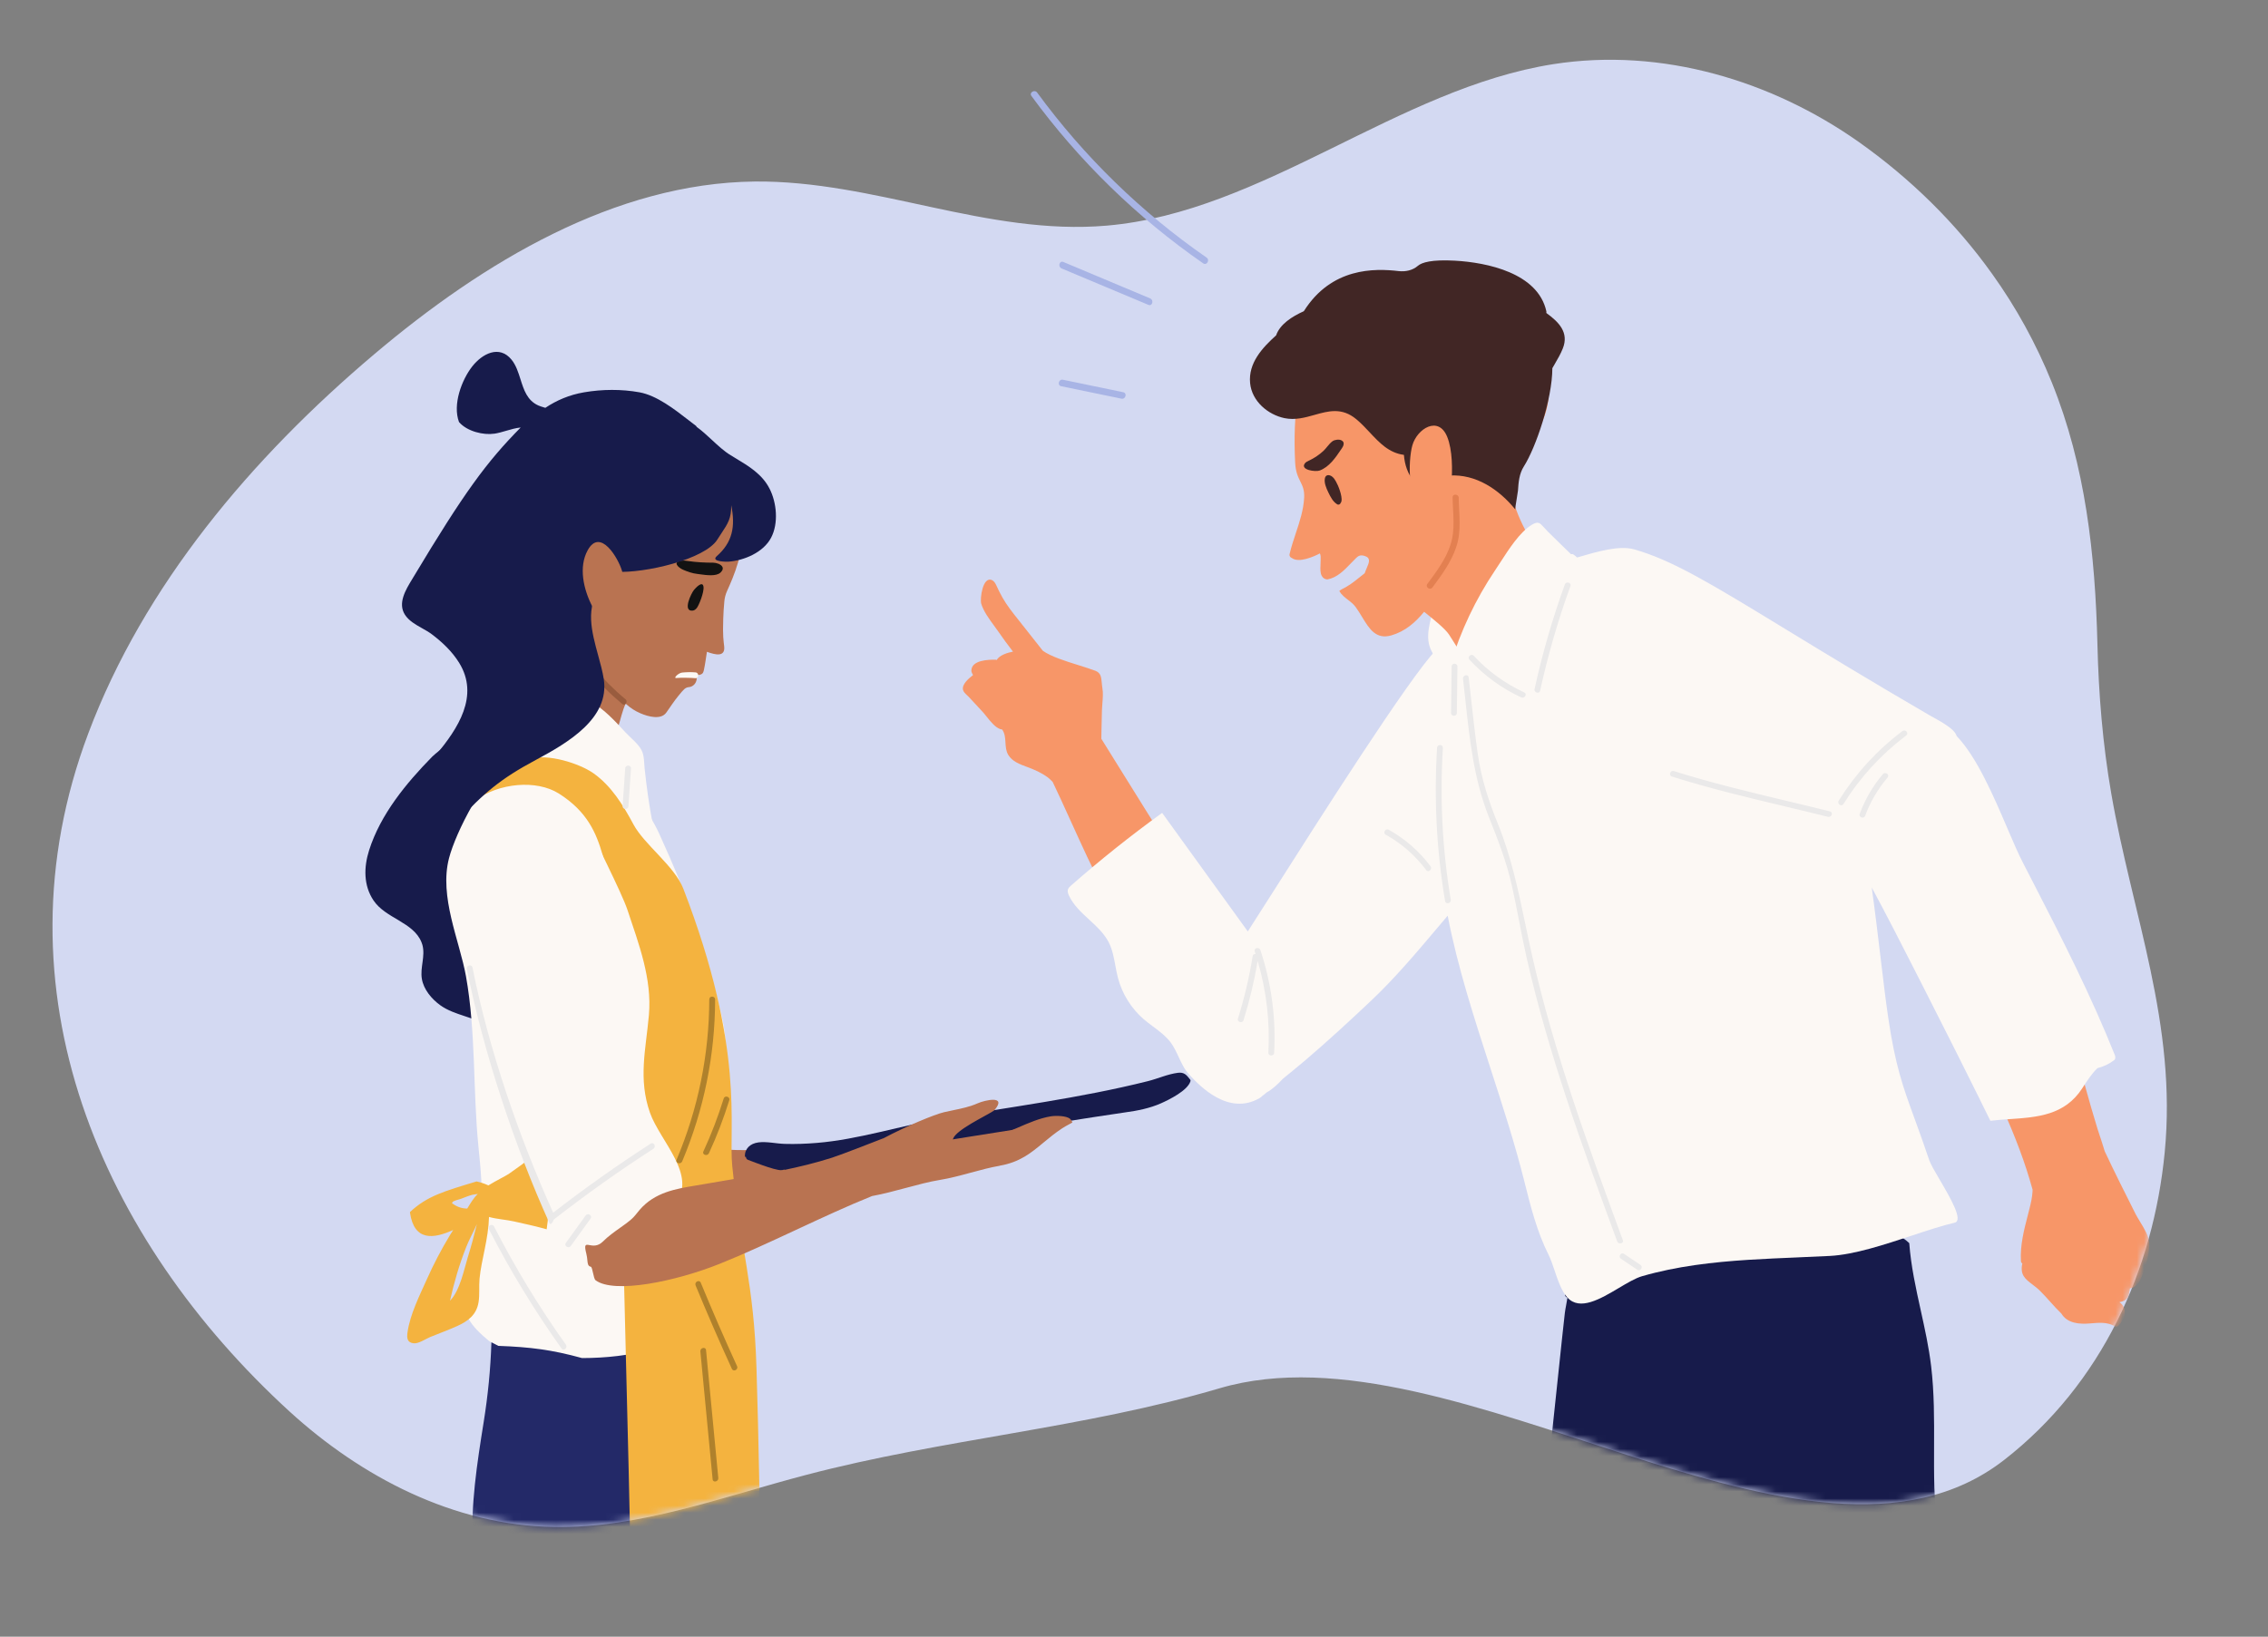
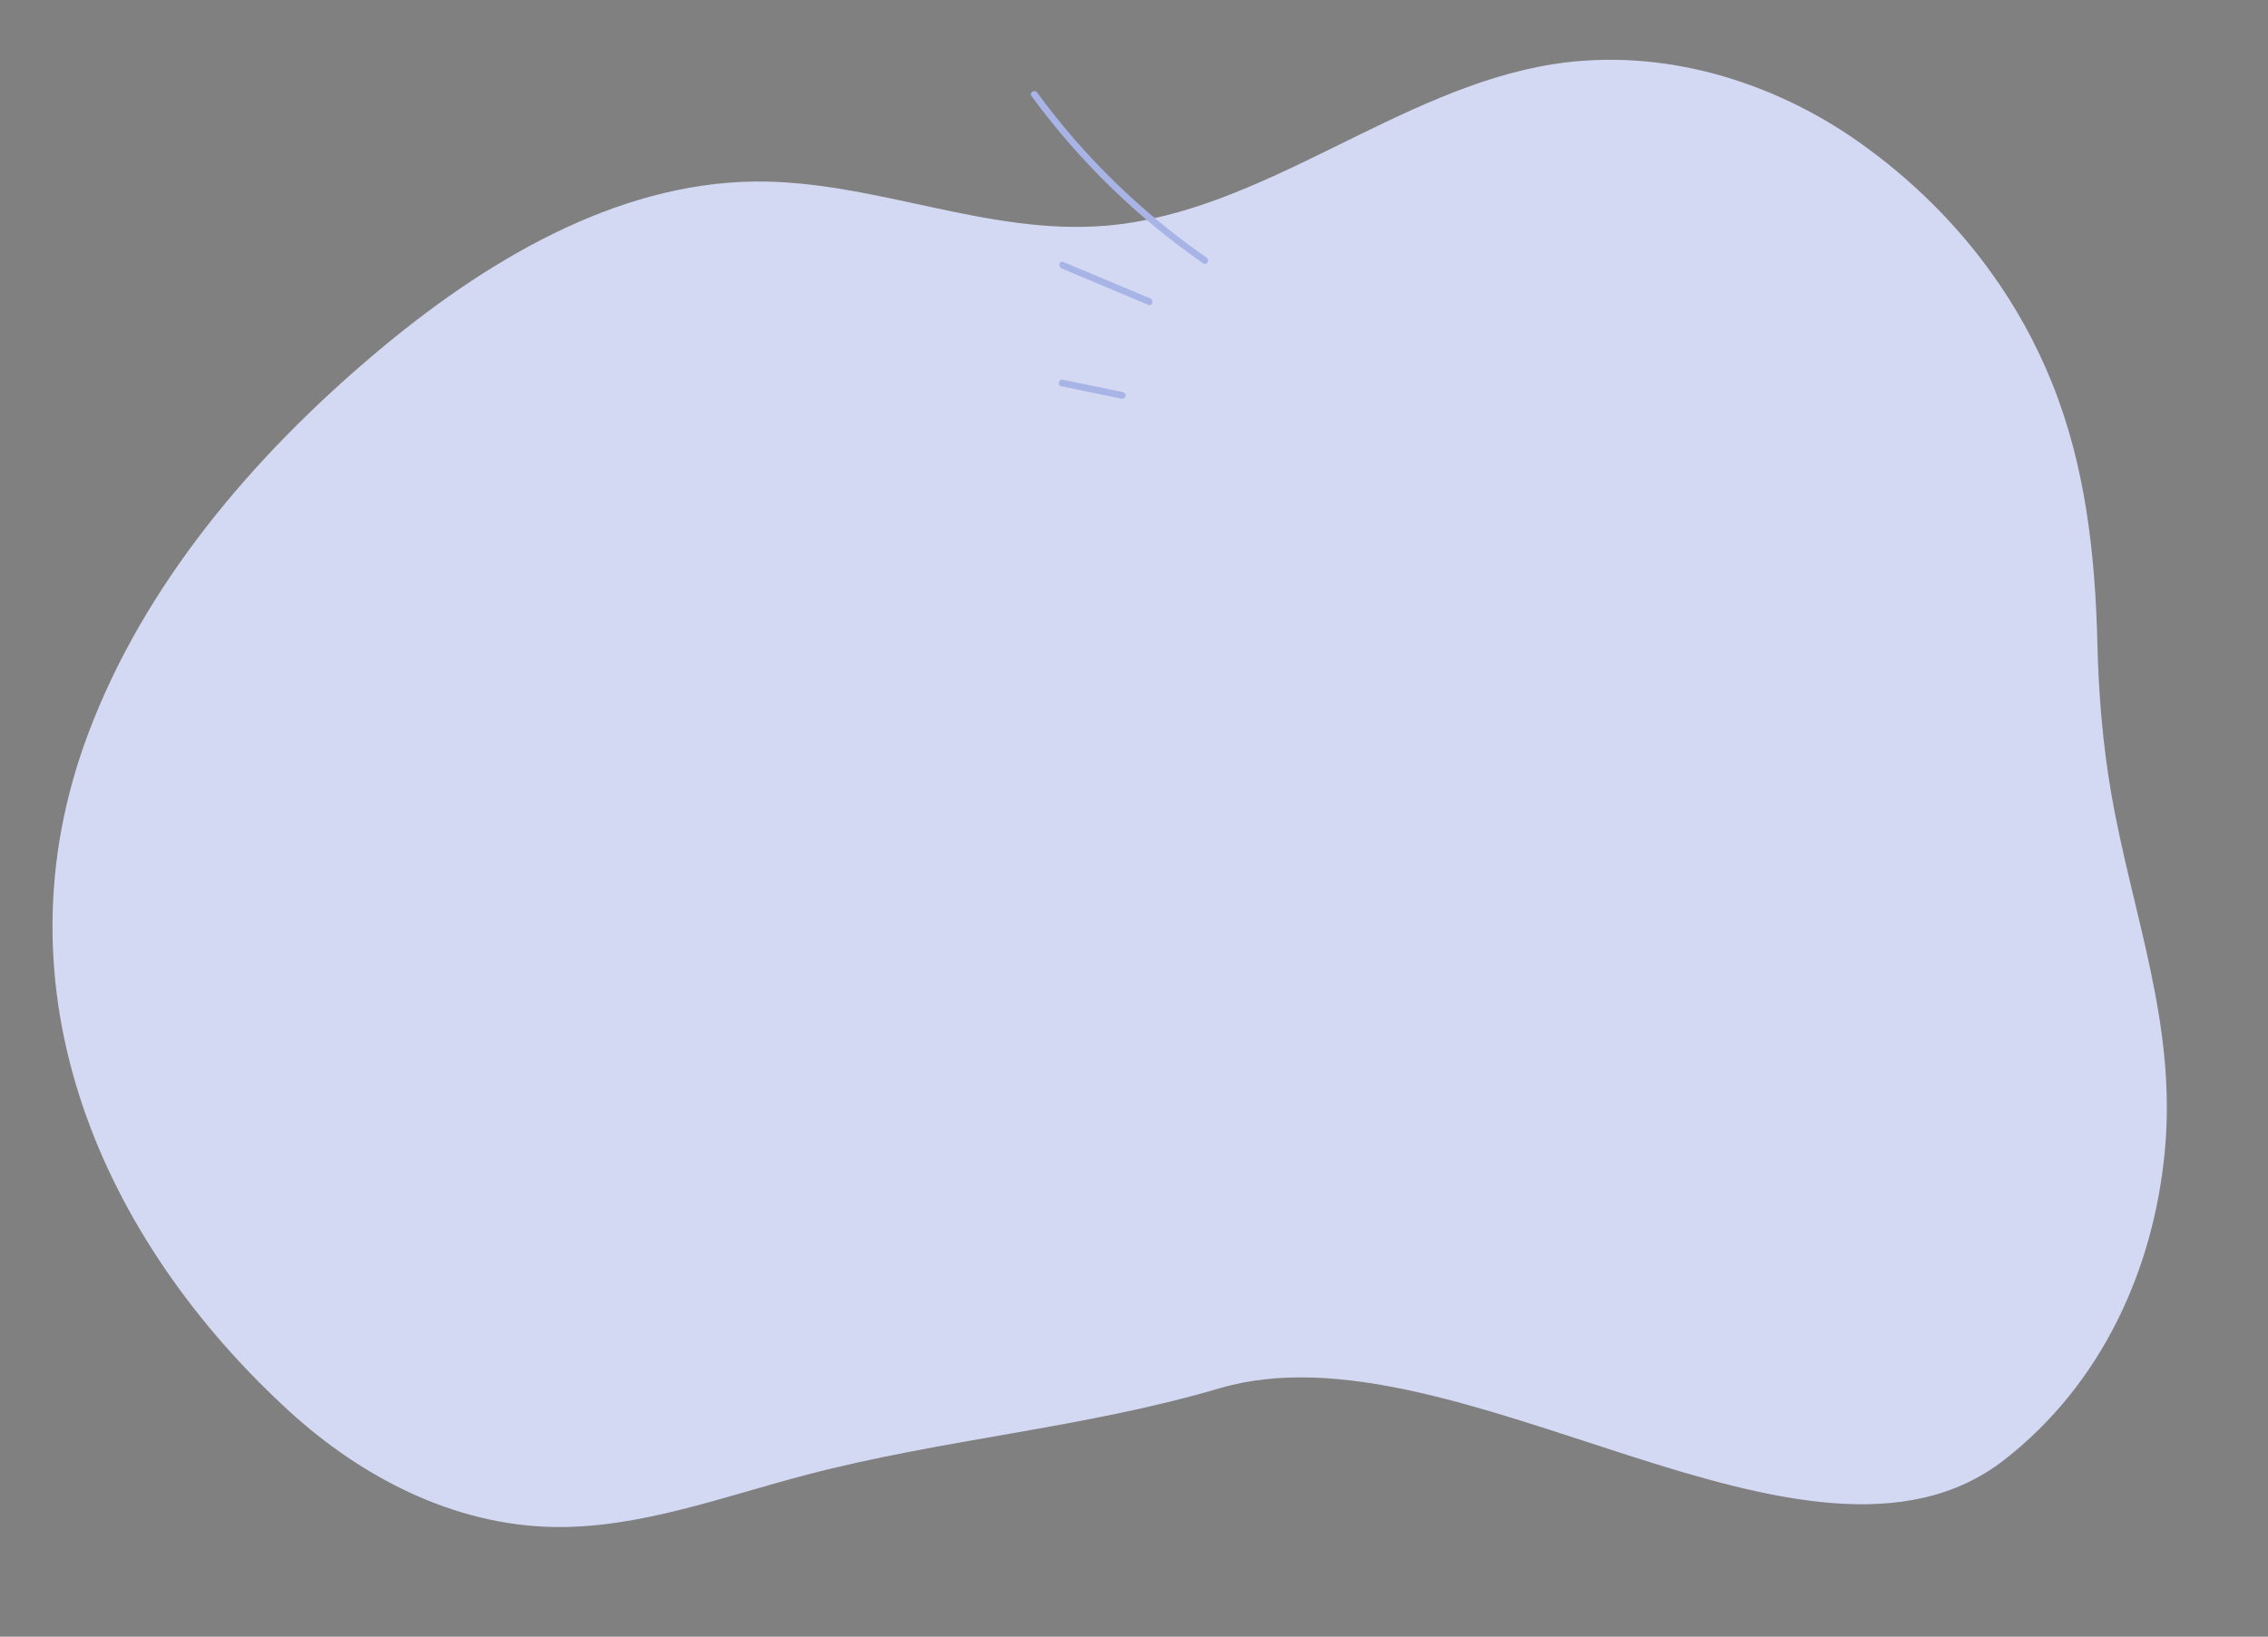
<svg xmlns="http://www.w3.org/2000/svg" width="320" height="231" viewBox="0 0 320 231" fill="none">
  <rect x="0" y="0" width="320" height="231" fill="#808080" stroke="none" />
  <path d="M281.085 38.666C275.954 31.47 269.565 25.205 262.234 20.017C250.048 11.432 234.519 6.658 219.176 9.052C197.165 12.511 178.307 29.915 156.181 31.843C139.288 33.307 123.371 25.447 106.48 25.619C86.74 25.842 68.18 36.992 52.824 49.976C35.46 64.655 20.305 82.622 12.459 103.503C-1.2 139.792 14.363 174.971 40.836 199.196C50.947 208.435 63.982 215.282 78.172 215.514C90.2 215.712 101.959 211.245 113.752 208.16C133.025 203.091 152.961 201.578 172.081 195.935C205.387 186.108 255.191 227.493 282.766 206.057C296.581 195.309 303.833 179.163 305.428 162.616C307.174 144.539 300.873 129.195 297.884 111.989C296.686 105.062 296.1 98.01 295.934 90.942C295.621 78.197 294.247 65.726 289.493 53.967C287.283 48.505 284.47 43.389 281.085 38.666Z" fill="#D3D9F2" />
  <mask id="mask0_2_25545" style="mask-type:alpha" maskUnits="userSpaceOnUse" x="7" y="8" width="299" height="208">
    <path d="M281.089 38.667C275.958 31.471 269.569 25.206 262.237 20.019C250.052 11.433 234.523 6.66 219.18 9.054C197.169 12.513 178.311 29.916 156.186 31.844C139.292 33.309 123.375 25.448 106.484 25.62C86.744 25.843 68.184 36.993 52.828 49.977C35.464 64.656 20.309 82.624 12.462 103.505C-1.196 139.794 14.366 174.972 40.84 199.198C50.951 208.436 63.986 215.283 78.176 215.516C90.204 215.713 101.963 211.247 113.756 208.161C133.029 203.093 152.965 201.579 172.085 195.937C205.391 186.11 255.196 227.495 282.77 206.058C296.584 195.31 303.836 179.164 305.432 162.618C307.178 144.54 300.878 129.197 297.887 111.99C296.69 105.063 296.103 98.012 295.938 90.943C295.625 78.198 294.251 65.728 289.497 53.968C287.287 48.506 284.474 43.391 281.089 38.667Z" fill="#D3D9F2" />
  </mask>
  <g mask="url(#mask0_2_25545)">
    <mask id="mask1_2_25545" style="mask-type:luminance" maskUnits="userSpaceOnUse" x="22" y="17" width="288" height="355">
-       <path d="M309.092 17.163H22.371V371.52H309.092V17.163Z" fill="white" />
-     </mask>
+       </mask>
    <g mask="url(#mask1_2_25545)">
      <path d="M91.434 96.33C90.57 94.751 88.574 94.641 87.231 93.619C86.265 92.889 85.754 91.781 84.89 90.957C84.262 90.352 83.507 89.975 82.745 89.613C80.656 88.631 78.252 87.398 75.997 86.935C75.157 86.762 74.513 86.864 74.026 87.358C73.766 87.257 73.405 87.437 73.452 87.814C74.332 94.005 73.366 100.155 70.703 105.709C70.546 105.741 70.404 105.85 70.389 106.07C70.349 106.731 70.389 107.241 70.585 107.893C70.648 108.105 70.836 108.294 71.064 108.239C74.246 107.406 77.749 106.785 81.049 107.241C81.968 107.367 82.73 107.618 83.555 108.019C83.759 108.121 84.607 108.663 84.796 108.655C85.291 108.631 86.194 116.094 86.453 115.67C86.595 115.442 85.746 107.697 85.581 107.571C86.131 105.89 86.689 104.209 87.239 102.52C87.852 100.666 88.252 97.414 90.734 97.579C91.096 97.602 91.23 97.217 91.112 96.958C91.151 96.934 91.182 96.919 91.237 96.887C91.418 96.778 91.552 96.541 91.434 96.322V96.33Z" fill="#B97351" />
      <path d="M111.966 162.954C112.06 162.71 111.95 162.388 111.62 162.388C109.067 162.365 106.514 162.333 103.961 162.31C102.154 162.294 99.593 161.768 97.912 162.624C96.875 163.15 96.506 164.171 96.734 165.287C97.087 166.976 98.973 169.372 100.175 170.527C101.329 171.634 102.688 171.14 104.071 170.692C106.129 170.032 108.282 169.458 110.269 168.618C112.728 167.573 113.945 164.926 111.973 162.962L111.966 162.954Z" fill="#B97351" />
      <path d="M145.165 158.241C144.647 157.989 143.79 158.194 143.272 158.248C141.976 158.39 140.679 158.547 139.383 158.712C137.302 158.979 135.236 159.293 133.162 159.631C133.225 159.356 133.036 159.042 132.706 159.144C130.137 159.977 129.839 162.184 132.415 163.426C135.62 164.965 139.784 163.37 142.84 162.2C143.916 161.791 145.495 161.383 145.904 160.134C146.139 159.403 145.872 158.57 145.165 158.241Z" fill="#B97351" />
      <path d="M91.62 120.705L90.944 112.37C90.772 110.25 90.575 109.464 89.13 107.909C87.197 105.827 85.241 103.761 83.34 101.656C81.29 99.385 80.512 97.94 78.359 97.484C78.053 97.421 77.786 97.641 77.841 97.963L77.912 98.395C77.849 98.333 77.77 98.285 77.661 98.278C75.398 98.042 74.864 101.475 74.801 103.133C74.699 105.819 75.712 108.364 77.542 110.312C77.904 110.698 78.509 110.147 78.148 109.763C77.676 109.268 77.268 108.733 76.922 108.168C78.077 109.197 80.355 109.377 81.753 109.644C82.806 109.841 83.953 109.967 84.856 110.595C85.807 111.263 86.435 112.386 87.001 113.368C88.101 115.269 88.981 117.273 89.703 119.339C89.475 119.488 89.381 119.841 89.687 120.014C90.01 120.195 90.245 120.454 90.379 120.776C90.379 120.791 90.386 120.808 90.394 120.823C90.418 120.894 90.449 120.964 90.473 121.043C90.559 121.412 91.188 121.499 91.266 121.075C91.447 121.043 91.612 120.925 91.589 120.69L91.62 120.705Z" fill="#FCF8F4" />
      <path d="M92.815 119.855C92.266 117.349 91.794 114.827 91.425 112.29C91.244 111.018 91.087 109.745 90.954 108.472C90.867 107.639 90.915 106.673 90.53 105.904C90.082 104.992 88.951 104.12 88.267 103.382C87.505 102.557 86.751 101.732 85.926 100.962C84.504 99.635 82.957 98.59 81.087 98.032C80.694 97.914 80.466 98.362 80.624 98.637C79.61 98.818 78.4 99.43 78.102 100.35C77.654 101.724 79.712 103.61 80.412 104.513C82.053 106.642 83.813 108.669 85.651 110.632C87.741 112.871 90.836 114.875 90.71 118.174C90.686 118.7 91.512 118.731 91.527 118.205C91.527 118.041 91.543 117.891 91.551 117.734C91.7 118.496 91.849 119.266 92.022 120.028C92.132 120.547 92.933 120.366 92.823 119.847L92.815 119.855Z" fill="#FCF8F4" />
      <path d="M102.194 84.938C102.233 84.404 102.374 83.87 102.595 83.383C103.435 81.545 105.163 77.578 104.66 74.325C104.339 72.236 103.003 68.968 101.675 67.397C99.719 65.095 96.868 63.642 94.071 62.558C91.589 61.592 89.24 60.955 86.663 61.969C84.251 62.919 82.17 64.671 80.512 66.588C77.684 69.863 73.757 76.124 76.608 80.359C78.195 82.715 80.701 83.611 80.819 86.784C80.874 88.332 80.968 89.888 81.141 91.427C81.219 92.103 81.722 92.59 81.793 93.265C83.144 95.088 84.998 96.58 86.765 97.987C88.14 99.079 88.698 99.958 90.363 100.673C91.455 101.144 93.262 101.639 94.016 100.563C94.48 99.911 95.124 98.921 95.737 98.183C96.451 97.319 96.663 97.02 97.229 96.973C97.787 96.918 98.219 96.447 98.29 95.897C98.313 95.685 98.329 95.465 98.352 95.261C98.533 95.261 98.706 95.261 98.855 95.198C99.216 95.064 99.255 94.829 99.334 94.475C99.507 93.658 99.609 92.817 99.743 91.993C101.023 92.464 102.343 92.723 102.178 91.223C102.092 90.445 101.958 89.801 102.044 87.342C102.1 85.866 102.092 86.321 102.194 84.954V84.938Z" fill="#B97351" />
      <path fill-rule="evenodd" clip-rule="evenodd" d="M100.623 79.415C100.843 79.415 101.11 79.47 101.354 79.564H101.362C101.896 79.784 102.289 80.224 101.653 80.813C101.058 81.368 99.677 81.177 98.778 81.054C98.633 81.033 98.5 81.015 98.385 81.002C97.717 80.931 96.994 80.68 96.382 80.413C95.698 80.115 94.802 79.289 96.193 79.124C96.499 79.093 96.813 79.14 97.12 79.187C98.282 79.353 99.445 79.415 100.623 79.415ZM97.913 83.264C98.125 83.005 99.115 81.913 99.256 82.785V82.777C99.382 83.594 98.573 85.503 98.314 85.81C98.172 85.975 97.992 86.155 97.74 86.179C96.256 86.344 97.52 83.744 97.913 83.264Z" fill="#121212" />
-       <path d="M74.928 105.276C71.362 104.31 69.131 101.309 65.713 99.942C64.817 104.373 61.998 105.763 61 106.776C57.323 110.524 53.687 114.923 52.076 120.013C51.329 122.378 51.267 124.954 52.705 127.091C54.409 129.629 58.329 130.139 59.468 132.983C59.515 133.101 59.555 133.219 59.594 133.344C60.042 134.947 59.248 136.565 59.523 138.159C59.775 139.66 60.906 140.995 62.108 141.868C64.173 143.352 66.86 143.446 68.973 144.939C69.484 145.301 69.806 144.939 69.893 144.405C70.042 143.493 69.178 143.517 68.847 142.951C68.557 142.457 68.683 141.514 68.738 140.972C69.028 138.364 70.835 136.015 70.45 133.321C70.042 130.414 68.094 127.987 67.693 125.065C67.292 122.173 68.046 119.173 69.492 116.659C71.291 113.525 74.071 111.089 77.049 109.062C78.227 108.261 79.405 107.499 80.498 106.659C78.636 106.234 76.782 105.779 74.936 105.284L74.928 105.276Z" fill="#171B4B" />
+       <path d="M74.928 105.276C71.362 104.31 69.131 101.309 65.713 99.942C64.817 104.373 61.998 105.763 61 106.776C57.323 110.524 53.687 114.923 52.076 120.013C51.329 122.378 51.267 124.954 52.705 127.091C54.409 129.629 58.329 130.139 59.468 132.983C59.515 133.101 59.555 133.219 59.594 133.344C60.042 134.947 59.248 136.565 59.523 138.159C59.775 139.66 60.906 140.995 62.108 141.868C64.173 143.352 66.86 143.446 68.973 144.939C69.484 145.301 69.806 144.939 69.893 144.405C70.042 143.493 69.178 143.517 68.847 142.951C68.557 142.457 68.683 141.514 68.738 140.972C69.028 138.364 70.835 136.015 70.45 133.321C70.042 130.414 68.094 127.987 67.693 125.065C67.292 122.173 68.046 119.173 69.492 116.659C71.291 113.525 74.071 111.089 77.049 109.062C78.227 108.261 79.405 107.499 80.498 106.659L74.928 105.276Z" fill="#171B4B" />
      <path d="M88.242 98.678C86.592 97.311 85.084 95.787 83.717 94.129C83.379 93.721 82.774 94.271 83.112 94.679C84.526 96.392 86.097 97.947 87.809 99.369C88.218 99.707 88.65 99.007 88.249 98.678H88.242Z" fill="#995C3E" />
      <path d="M71.157 235.396C74.747 251.17 71.526 293.503 71.613 298.601C71.707 303.676 70.403 308.617 69.546 313.567C68.353 320.479 68.25 327.376 67.819 334.376C67.465 340.055 65.784 339.49 71.157 340.213C80.93 340.047 92.572 339.827 102.312 338.877C102.43 334.776 101.88 330.417 102.006 327.062C102.194 322.113 102.375 317.164 102.548 312.215C102.878 302.569 103.184 292.914 103.443 283.26C103.978 263.959 104.37 244.649 104.614 225.34C104.708 218.058 104.85 210.752 104.551 203.478C103.797 199.708 103.043 195.937 102.501 192.135C102.281 191.781 102.124 191.349 102.092 190.823C102.092 190.736 102.092 190.627 102.092 190.516C102.092 189.558 102.045 188.616 101.982 187.665C101.927 187.084 101.904 186.494 101.864 185.913C99.303 184.201 96.004 184.853 93.035 185.457C91.33 185.803 74.606 188.757 69.335 189.464C69.217 193.242 68.84 196.974 68.25 200.666C67.316 206.519 66.373 212.481 66.711 218.443C67.064 224.696 69.822 229.48 71.165 235.396H71.157Z" fill="#232968" />
      <path d="M102.611 170.847C102.918 168.765 101.574 164.687 101.692 162.582C102.014 156.541 103.24 149.393 101.849 143.525C99.547 133.776 97.214 126.863 93.019 117.68C90.097 111.285 80.246 99.659 72.186 106.462C68.227 109.801 64.323 117.405 63.357 121.105C61.927 126.565 64.841 132.747 65.745 137.782C67.159 145.654 66.711 153.879 67.505 161.828C67.811 164.931 68.156 168.05 67.811 171.161C67.481 174.138 66.593 177.021 66.083 179.967C65.768 181.789 65.155 184.342 66.083 186.071C66.695 187.233 67.827 188.294 69.013 189.276C69.013 189.276 70.309 189.951 70.317 189.951C74.818 190.116 77.835 190.493 82.124 191.672C85.486 191.664 88.793 191.326 92.328 190.36C94.944 189.645 97.662 188.592 99.665 186.636C100.977 185.356 103.609 181.727 103.891 179.975C103.499 176.927 103.067 173.887 102.619 170.847H102.611Z" fill="#FCF8F4" />
      <path d="M167.963 152.614C167.994 152.52 167.979 152.434 167.923 152.363C167.413 151.727 167.098 151.295 166.188 151.412C164.703 151.609 163.39 152.23 161.953 152.591C152.33 155.003 142.464 156.236 132.699 157.917C126.909 158.915 121.144 160.815 115.291 161.303C113.767 161.429 112.243 161.491 110.719 161.444C109.525 161.413 108.205 161.083 107.019 161.232C105.825 161.389 105.071 162.12 105.094 163.243C105.149 163.259 105.196 163.274 105.252 163.29C105.244 163.487 105.377 163.644 105.558 163.707C106.712 164.131 110.185 165.537 110.593 165.065C110.617 165.065 110.648 165.081 110.672 165.089C112.007 165.498 115.409 164.013 116.823 163.707C118.905 163.259 131.78 161.256 136.729 160.439C136.744 160.439 156.179 157.336 158.811 156.99C160.461 156.77 162.236 156.417 163.807 155.717C164.954 155.207 167.562 153.926 167.963 152.607V152.614Z" fill="#171B4B" />
      <path d="M112.516 310.706C111.825 304.5 111.204 298.278 110.654 292.057C109.555 279.614 108.73 267.139 108.196 254.656C107.324 234.137 107.379 213.595 106.735 193.069C106.357 180.908 104.551 176.69 103.317 164.576C102.752 158.967 105.211 148.213 96.412 125.424C95.179 122.235 90.906 119.218 89.366 116.335C87.92 113.633 86.271 110.938 83.749 109.147C81.746 107.733 77.268 106.319 74.668 107.113C73.136 107.584 73.152 107.851 71.73 108.574C70.803 109.045 69.507 109.563 68.611 110.286C68.541 110.286 68.47 110.286 68.399 110.286C68.022 110.263 67.889 110.632 68.007 110.899C67.724 111.268 68.117 111.622 68.462 111.551C68.423 111.834 66.773 113.177 67.064 112.957C70.379 110.498 75.682 110.003 78.839 111.991C82.885 114.544 84.134 117.592 85.022 120.648C86.883 127.042 87.308 133.24 88.353 139.823C88.667 141.779 89.052 143.736 88.376 145.668C87.865 147.121 86.876 148.472 86.043 149.768C84.535 152.11 82.964 154.411 81.251 156.603C79.437 158.928 77.457 161.127 75.234 163.084C74.181 164.011 72.995 164.82 71.856 165.629C71.353 165.982 69.994 166.627 68.91 167.302C68.305 167.027 67.755 166.854 67.237 166.745C62.657 168.127 60.292 168.787 57.849 171.057C57.849 171.097 57.849 171.128 57.849 171.167C58.446 175.205 61.157 174.859 63.945 173.595C63.796 173.838 63.639 174.073 63.49 174.317C62.272 176.328 61.18 178.41 60.222 180.562C59.201 182.84 57.833 185.566 57.496 188.057C57.386 188.866 57.449 189.478 58.36 189.588C59.059 189.667 60.088 188.952 60.685 188.708C61.95 188.198 63.231 187.719 64.472 187.169C66.035 186.469 67.229 185.574 67.52 183.799C67.7 182.707 67.559 181.568 67.661 180.46C67.795 179.054 68.117 177.679 68.391 176.297C68.698 174.773 68.957 173.272 68.996 171.756C70.12 172.071 71.455 172.141 72.547 172.393C75.179 172.997 78.235 173.587 80.646 174.82C82.594 175.542 84.77 176.25 86.475 177.452C87.174 177.939 87.645 178.559 88.007 179.243C88.887 216.848 90.238 254.522 88.573 292.119C88.187 300.753 87.834 309.378 86.782 317.956C87.472 318.931 88.392 319.567 89.452 319.952C95.839 319.064 102.226 318.169 108.612 317.249C113.247 316.582 112.956 314.571 112.524 310.698L112.516 310.706ZM66.011 177.412C65.501 179.054 64.903 182.172 63.49 183.579C64.063 181.01 64.802 178.481 65.768 176.03C66.184 174.961 66.797 173.877 67.284 172.769C66.907 174.333 66.49 175.881 66.011 177.42V177.412ZM65.925 170.57C65.195 170.57 64.503 170.342 63.898 169.902C63.859 169.871 63.82 169.863 63.78 169.847C63.796 169.793 63.812 169.729 63.843 169.667C63.945 169.47 64.809 169.281 65.022 169.203C65.548 168.999 66.066 168.787 66.608 168.638C66.867 168.567 67.15 168.559 67.417 168.512C66.852 169.014 66.341 169.887 65.925 170.57Z" fill="#F4B33F" />
      <path fill-rule="evenodd" clip-rule="evenodd" d="M71.425 60.797C70.862 60.962 70.297 61.127 69.72 61.215V61.208C68.259 61.435 65.91 60.909 64.763 59.566C63.837 57.107 65.132 53.619 66.641 51.702C68.023 49.943 70.443 48.631 72.179 50.768C72.809 51.544 73.123 52.538 73.436 53.528C73.911 55.029 74.383 56.519 75.95 57.225C76.183 57.33 76.454 57.411 76.734 57.495C76.803 57.516 76.874 57.537 76.943 57.559C78.524 56.507 80.307 55.728 82.407 55.37C84.952 54.931 87.694 54.907 90.231 55.37C92.658 55.813 95.131 57.731 97.19 59.329C97.543 59.604 97.885 59.869 98.212 60.115C98.263 60.154 98.28 60.194 98.275 60.234C99.035 60.779 99.743 61.438 100.448 62.091C101.311 62.893 102.167 63.687 103.099 64.255C103.328 64.396 103.558 64.534 103.788 64.673C105.661 65.799 107.531 66.924 108.566 68.945V68.938C109.595 70.941 109.87 73.855 108.794 75.897C107.702 77.972 104.992 79.11 102.753 79.276C102.533 79.291 100.223 79.291 101.135 78.49C103.326 76.565 103.798 74.335 103.169 71.302C103.195 73.144 102.685 73.912 101.834 75.194H101.834C101.644 75.481 101.436 75.793 101.213 76.149C99.459 78.951 90.98 80.924 86.925 80.698C86.2 81.388 85.507 82.116 84.85 82.881C82.504 85.601 83.483 89.17 84.399 92.51C84.717 93.666 85.026 94.795 85.188 95.851C86.028 101.365 80.192 104.798 75.596 107.257C70.647 109.905 68.267 111.9 64.402 116.102C63.766 116.063 63.766 116.063 63.779 116.065C63.791 116.067 63.817 116.071 63.231 116.04C62.327 115.997 62.445 114.976 62.559 113.997C62.671 113.03 62.779 112.105 61.888 112.206C60.406 112.379 61.168 111.065 61.84 109.907C62.45 108.855 62.986 107.931 61.7 108.365C60.812 108.663 59.948 109.009 59.107 109.394C59.611 108.788 60.117 108.191 60.619 107.599C60.924 107.24 61.227 106.882 61.527 106.527C64.606 102.85 67.677 98.2 64.771 93.526C63.789 91.947 62.407 90.635 60.93 89.519C60.512 89.205 60.032 88.935 59.547 88.663C58.628 88.147 57.691 87.621 57.136 86.762C56.087 85.142 57.242 83.243 58.13 81.781H58.13C58.207 81.655 58.282 81.532 58.353 81.412C65.493 69.503 68.656 65.2 73.465 60.335C72.771 60.402 72.098 60.599 71.425 60.797Z" fill="#171B4B" />
      <path d="M76.844 176.449C79.193 178.601 81.463 180.125 83.121 182.969C86.035 181.028 88.463 177.556 90.78 174.979C92.296 173.299 93.844 171.625 95.266 169.866C98.463 165.914 93.113 161.044 91.707 157.045C90.026 152.261 91.126 148.106 91.558 143.251C92.005 138.106 90.136 133.266 88.541 128.451C87.717 125.953 83.679 118.098 82.602 115.662C81.165 113.188 81.181 114.986 78.855 113.282C74.472 110.069 68.973 113.227 66.121 117.673C65.988 117.673 65.846 117.744 65.76 117.901C64.095 120.965 63.568 124.547 63.639 128.027C63.694 130.698 64.864 132.936 65.626 135.419C66.16 137.147 66.546 138.923 66.868 140.698C67.292 141.043 67.606 141.546 67.684 142.206C68.604 150.329 71.133 158.325 74.943 165.576C76.051 167.69 77.528 169.881 77.276 172.364C77.119 173.911 76.79 175.09 76.844 176.449Z" fill="#FCF8F4" />
      <path d="M87.755 80.555C87.253 78.827 84.7 74.412 82.916 77.664C81.62 80.02 82.303 83.171 83.6 85.653C83.639 85.747 83.671 85.841 83.71 85.936C84.126 86.91 84.826 88.654 86.011 88.937C89.445 89.769 88.188 82.024 87.755 80.555Z" fill="#B97351" />
      <path d="M98.14 94.899C97.504 94.844 96.875 94.86 96.239 94.923C95.713 94.978 94.927 95.755 95.445 95.693C96.011 95.63 97.543 95.661 98.109 95.716C98.635 95.763 98.666 94.946 98.14 94.899Z" fill="#FCF8F4" />
-       <path fill-rule="evenodd" clip-rule="evenodd" d="M88.212 108.434C88.153 109.321 88.092 110.209 88.031 111.097C87.97 111.985 87.909 112.872 87.85 113.76C87.811 114.287 88.636 114.318 88.667 113.792C88.726 112.904 88.787 112.016 88.848 111.128V111.128L88.848 111.125C88.909 110.239 88.97 109.352 89.029 108.466C89.068 107.939 88.243 107.908 88.212 108.434ZM78.049 171.154C73.21 160.435 68.961 148.064 66.664 136.55C66.562 136.031 65.769 136.235 65.871 136.754C68.196 148.443 72.611 161.797 77.528 172.646C77.672 172.96 77.998 172.549 78.147 172.096C78.176 172.082 78.206 172.064 78.235 172.042C82.737 168.538 87.387 165.231 92.187 162.136C92.627 161.853 92.257 161.122 91.81 161.405C87.084 164.456 82.492 167.709 78.049 171.154ZM82.635 171.546C81.7 172.834 80.765 174.131 79.838 175.419C79.532 175.843 80.223 176.283 80.529 175.858C81.464 174.57 82.399 173.274 83.326 171.986C83.632 171.561 82.941 171.122 82.635 171.546ZM69.704 173.094C72.674 178.891 76.052 184.461 79.838 189.771V189.779C80.145 190.203 79.539 190.761 79.233 190.329C75.407 184.956 71.983 179.339 68.974 173.471C68.738 172.999 69.461 172.623 69.704 173.094Z" fill="#EAE9E9" />
      <path fill-rule="evenodd" clip-rule="evenodd" d="M95.463 163.677C98.495 156.488 100.059 148.845 100.074 141.037H100.082C100.082 140.51 100.9 140.542 100.9 141.068C100.884 148.939 99.312 156.661 96.249 163.92C96.044 164.399 95.259 164.163 95.463 163.677ZM99.242 162.513C100.365 160.086 101.315 157.595 102.109 155.042C102.266 154.539 103.052 154.783 102.895 155.286C102.101 157.839 101.151 160.329 100.027 162.757C99.807 163.228 99.022 162.992 99.242 162.513ZM99.619 190.55C99.572 190.024 98.77 190.212 98.817 190.73C99.104 193.738 99.393 196.747 99.682 199.755V199.756V199.758C99.971 202.766 100.259 205.775 100.546 208.783C100.593 209.309 101.394 209.12 101.347 208.602C101.061 205.593 100.772 202.584 100.483 199.576C100.194 196.567 99.906 193.559 99.619 190.55ZM98.873 181.036C100.507 184.995 102.212 188.923 103.995 192.82C104.215 193.298 103.484 193.676 103.264 193.196C101.481 189.3 99.776 185.372 98.142 181.413C97.946 180.926 98.669 180.549 98.873 181.036Z" fill="#AF812C" />
      <path fill-rule="evenodd" clip-rule="evenodd" d="M147.232 161.259C145.473 162.72 143.895 164.029 141.054 164.521L141.062 164.529C139.731 164.757 138.359 165.129 136.977 165.504C135.505 165.903 134.021 166.305 132.562 166.54C131.117 166.774 129.485 167.212 127.814 167.66C126.234 168.083 124.62 168.516 123.096 168.795C123.079 168.798 123.061 168.801 123.043 168.805C119.681 170.153 116.003 171.863 112.326 173.574C108.632 175.293 104.938 177.011 101.564 178.362C95.248 180.892 86.638 182.628 84.038 180.695C83.872 180.572 83.769 180.102 83.672 179.657C83.577 179.219 83.487 178.806 83.347 178.771L83.339 178.779C82.953 178.681 82.921 178.36 82.872 177.862C82.847 177.601 82.815 177.292 82.727 176.94C82.381 175.584 82.629 175.63 83.172 175.73C83.642 175.816 84.334 175.943 85.052 175.236C85.813 174.481 86.659 173.879 87.506 173.276C87.778 173.083 88.05 172.889 88.32 172.691C88.689 172.416 89.05 172.132 89.38 171.795C89.569 171.596 89.744 171.377 89.919 171.16C90.034 171.016 90.149 170.872 90.267 170.734C92.389 168.28 95.347 167.788 98.128 167.327C98.489 167.267 98.847 167.208 99.2 167.145C100.58 166.897 101.962 166.667 103.346 166.437C108.064 165.651 112.784 164.866 117.401 163.389C118.799 162.942 124.604 160.663 124.604 160.663C124.613 160.663 124.623 160.662 124.632 160.662C127.956 158.901 131.803 157.303 133.198 156.972C133.631 156.87 134.061 156.782 134.488 156.694C135.676 156.449 136.845 156.208 137.983 155.7C138.846 155.315 142.138 154.49 140.339 156.65C140.214 156.8 139.611 157.131 138.835 157.557C136.679 158.742 133.188 160.661 134.903 161.458C136.069 161.995 138.403 161.14 139.953 160.572C140.283 160.45 140.578 160.342 140.818 160.264C141.753 159.956 142.685 159.551 143.622 159.144C145.15 158.48 146.688 157.812 148.266 157.554C148.902 157.443 150.512 157.451 151 157.93C151.172 158.103 151.259 158.268 151.298 158.433C151.188 158.493 151.077 158.553 150.967 158.613C150.589 158.817 150.213 159.019 149.86 159.25C148.859 159.91 148.027 160.6 147.232 161.259Z" fill="#B97351" />
      <path d="M208.439 97.176C207.755 93.539 206.969 89.863 205.909 86.32C205.391 84.591 204.385 84.222 203.018 85.362C202.83 85.118 202.39 85.087 202.311 85.464C201.879 87.687 200.897 89.926 202.036 92C202.861 93.492 203.489 95.063 203.859 96.728C204.008 97.381 203.922 98.583 204.377 99.164C204.785 100.483 205.602 101.67 207.189 101.411C209.302 101.065 208.706 98.637 208.431 97.176H208.439Z" fill="#FCF8F4" />
      <path fill-rule="evenodd" clip-rule="evenodd" d="M215.768 47.357C217.112 49.667 218.282 52.353 218.463 55.048V55.064C218.643 57.766 217.559 59.965 216.011 62.11C214.893 63.656 213.765 64.948 212.386 66.088C212.492 66.14 212.574 66.241 212.595 66.399C213.066 70.272 214.401 73.956 216.656 77.153C217.347 78.133 218.197 79.014 219.049 79.895C220.395 81.288 221.741 82.681 222.453 84.467V84.459C222.587 84.781 222.336 85.04 222.076 85.072C221.737 87.288 219.561 89.092 217.907 90.462C217.837 90.52 217.768 90.577 217.701 90.634C215.996 92.047 211.573 94.561 209.114 94.208C207.171 93.929 206.072 92.155 205.072 90.541C204.859 90.198 204.651 89.862 204.441 89.549C203.881 88.717 202.293 87.434 200.931 86.344C199.708 87.846 198.256 89.113 196.31 89.675C194.137 90.299 193.196 88.749 192.176 87.07C191.899 86.612 191.614 86.144 191.298 85.708C190.972 85.258 190.575 84.953 190.182 84.651C189.732 84.305 189.288 83.964 188.965 83.414C189 83.387 189.038 83.358 189.075 83.328C189.112 83.299 189.15 83.269 189.185 83.242C190.375 82.638 190.901 82.217 191.676 81.595C191.929 81.392 192.209 81.168 192.547 80.908C192.63 80.656 192.736 80.412 192.835 80.18C193.179 79.382 193.455 78.738 192.524 78.457C192.28 78.387 192.013 78.348 191.777 78.442C191.597 78.512 191.449 78.653 191.308 78.786L191.306 78.788C191.071 79.015 190.839 79.257 190.605 79.501C189.649 80.496 188.657 81.528 187.276 81.781C186.954 81.757 186.687 81.623 186.498 81.286C186.265 80.869 186.291 80.295 186.313 79.786C186.319 79.643 186.325 79.505 186.325 79.377C186.323 79.268 186.329 79.153 186.334 79.035C186.348 78.716 186.363 78.38 186.231 78.104C185.351 78.568 183.262 79.487 182.288 78.764C182.075 78.694 181.887 78.489 181.95 78.206C182.184 77.199 182.507 76.226 182.829 75.258C183.374 73.622 183.914 71.998 184.008 70.241C184.063 69.154 183.779 68.582 183.465 67.949C183.147 67.311 182.798 66.609 182.735 65.252C182.43 58.903 182.874 50.967 187.437 46.054C191.812 42.864 197.017 40.083 202.578 40.114C208.015 40.138 213.011 42.597 215.768 47.357ZM187.437 46.054C187.571 45.91 187.708 45.768 187.849 45.629C187.767 45.708 187.687 45.788 187.606 45.869C187.526 45.949 187.445 46.03 187.362 46.108C187.387 46.09 187.412 46.072 187.437 46.054Z" fill="#F79668" />
      <path fill-rule="evenodd" clip-rule="evenodd" d="M189.302 62.167C189.459 62.261 189.545 62.372 189.577 62.497H189.569C189.632 62.733 189.506 63.008 189.341 63.251C189.291 63.325 189.24 63.4 189.189 63.476C188.436 64.59 187.544 65.909 186.191 66.41C185.609 66.621 183.402 66.338 184.11 65.396C184.251 65.21 184.484 65.101 184.709 64.997C184.721 64.991 184.733 64.985 184.746 64.98C185.468 64.634 186.128 64.186 186.702 63.66C186.899 63.479 187.074 63.267 187.249 63.054C187.484 62.768 187.72 62.481 188.014 62.269C188.32 62.05 188.972 61.963 189.302 62.167ZM188.68 68.334C188.699 68.375 188.718 68.414 188.737 68.452H188.744C188.878 68.735 189.593 70.502 189.153 70.989C189.09 71.186 188.862 71.296 188.658 71.17C188.052 70.794 187.723 70.118 187.43 69.516C187.423 69.502 187.416 69.488 187.409 69.473C187.134 68.908 186.788 68.114 186.938 67.486C187.016 67.148 187.275 66.975 187.653 67.101C188.18 67.281 188.461 67.873 188.68 68.334Z" fill="#412625" />
      <path fill-rule="evenodd" clip-rule="evenodd" d="M155.393 104.272C155.396 103.977 155.398 103.684 155.405 103.391V103.389C155.429 102.353 155.452 101.317 155.476 100.272C155.483 99.957 155.511 99.621 155.538 99.277C155.597 98.558 155.658 97.807 155.546 97.153C155.497 96.873 155.473 96.607 155.451 96.358C155.38 95.572 155.325 94.97 154.549 94.671C153.835 94.401 152.997 94.139 152.13 93.867C150.277 93.287 148.295 92.668 147.133 91.843C146.583 91.148 146.033 90.451 145.484 89.754C144.933 89.057 144.384 88.359 143.834 87.664C143.769 87.583 143.705 87.502 143.64 87.42C142.862 86.44 142.078 85.453 141.461 84.373C141.131 83.799 140.833 83.178 140.558 82.582C140.425 82.299 140.244 82 139.953 81.874C138.649 81.293 138.241 84.522 138.445 85.205C138.777 86.286 139.546 87.335 140.262 88.312C140.477 88.606 140.687 88.893 140.88 89.172C141.532 90.123 142.223 91.05 142.923 91.969C142.169 92.111 141.021 92.456 140.621 93.155C140.574 93.132 140.527 93.108 140.464 93.108C139.474 93.085 137.078 93.163 137.054 94.632C137.054 94.836 137.157 95.064 137.29 95.276C136.709 95.732 135.711 96.549 135.868 97.342C135.922 97.633 136.205 97.898 136.452 98.129C136.531 98.202 136.607 98.273 136.67 98.34L136.671 98.341C137.323 99.04 137.974 99.739 138.617 100.437C138.786 100.618 138.973 100.853 139.176 101.107C139.747 101.824 140.438 102.691 141.163 102.912C141.237 102.934 141.312 102.942 141.379 102.95L141.39 102.951C141.785 103.496 141.824 104.141 141.863 104.792C141.899 105.399 141.936 106.01 142.263 106.549C142.821 107.468 143.877 107.859 144.867 108.226C144.976 108.267 145.085 108.307 145.193 108.348C146.12 108.701 146.992 109.11 147.793 109.683C147.999 109.831 148.197 110.028 148.397 110.227C148.438 110.268 148.479 110.308 148.519 110.348C149.211 111.778 150.133 113.805 151.077 115.882C152.671 119.389 154.331 123.039 155.06 124.2C155.819 125.413 156.427 126.05 157.102 126.757C157.585 127.264 158.103 127.807 158.736 128.623C158.359 128.984 158.705 129.644 159.168 129.88C162.2 131.412 165.397 129.746 167.895 127.979C168.744 127.374 170.064 126.055 169.726 124.9V124.892C169.71 124.837 169.687 124.782 169.663 124.727C169.468 124.284 169.04 124.008 168.622 123.739C168.536 123.684 168.45 123.628 168.367 123.572C166.59 122.351 166.528 122.235 166.083 121.412C165.893 121.06 165.632 120.578 165.138 119.825C163.622 117.52 160.25 112.089 157.691 107.967C156.783 106.504 155.977 105.206 155.393 104.272Z" fill="#F79668" />
      <path fill-rule="evenodd" clip-rule="evenodd" d="M218.166 44.167C218.189 44.175 218.236 44.198 218.236 44.198L218.22 44.206C219.957 45.463 221.394 46.94 220.506 49.171C220.202 49.94 219.79 50.648 219.377 51.358C219.26 51.559 219.142 51.761 219.027 51.965C219.016 56.392 216.678 63.204 215.016 65.811C214.348 66.863 214.254 68.042 214.175 69.252C214.17 69.339 214.11 69.699 214.04 70.126C213.916 70.882 213.758 71.849 213.798 71.899C211.52 69.11 208.283 66.871 204.473 67.115C203.687 67.162 203.059 67.471 202.433 67.777C201.728 68.124 201.026 68.468 200.106 68.434C200.003 68.434 199.901 68.395 199.807 68.301C199.8 68.293 199.794 68.285 199.788 68.277C199.782 68.27 199.776 68.262 199.768 68.254C199.666 68.167 199.572 68.065 199.493 67.931C198.604 66.843 198.198 65.597 198.081 64.199C195.969 63.923 194.629 62.491 193.25 61.017C192.65 60.377 192.044 59.728 191.362 59.163C189.325 57.474 187.444 58.003 185.48 58.556C184.129 58.936 182.737 59.328 181.229 59.014C178.911 58.527 176.633 56.649 176.382 54.072C176.107 51.229 178.126 49.061 180.05 47.333C180.595 45.76 182.278 44.678 183.969 43.917C183.969 43.914 183.97 43.911 183.97 43.908C187.859 37.741 193.931 37.859 197.341 38.26C198.315 38.37 199.32 38.157 200.059 37.513C200.608 37.042 201.975 36.61 205.274 36.791C209.815 37.042 216.995 38.527 218.181 43.939C218.197 44.026 218.189 44.104 218.166 44.167Z" fill="#412625" />
      <path d="M204.778 68.388C204.943 66.322 204.951 63.534 204.189 61.648C202.955 58.616 199.954 60.494 199.279 62.842C198.666 64.979 198.509 71.201 201.211 72.151C202.06 72.45 202.744 73.007 203.592 72.301C204.424 71.617 204.652 69.731 204.746 68.742C204.754 68.624 204.77 68.506 204.778 68.381V68.388Z" fill="#F79668" />
      <path d="M205.823 70.273C205.823 69.715 204.944 69.637 204.952 70.203C204.983 72.481 205.376 74.72 204.638 76.943C203.962 78.962 202.65 80.714 201.393 82.41C201.055 82.858 201.77 83.361 202.108 82.913C203.412 81.161 204.747 79.331 205.454 77.241C206.24 74.94 205.847 72.661 205.816 70.281L205.823 70.273Z" fill="#E38051" />
      <path fill-rule="evenodd" clip-rule="evenodd" d="M266.021 341.628C265.918 341.534 265.824 341.431 265.738 341.322L265.722 341.314C264.921 340.333 264.645 338.923 264.382 337.582C264.22 336.752 264.063 335.949 263.79 335.289C263.224 333.922 262.594 332.58 261.964 331.238C260.968 329.116 259.971 326.993 259.225 324.77C258.065 321.311 256.995 317.825 255.925 314.339C255.134 311.761 254.343 309.184 253.514 306.616C250.643 297.704 247.945 288.74 245.419 279.73L242.383 289.648C242.197 290.256 242.007 290.865 241.815 291.476C240.677 295.106 239.52 298.796 239.359 302.602C239.283 304.42 239.548 306.217 239.812 308.013C240.15 310.307 240.488 312.597 240.113 314.919C239.724 317.299 238.768 319.495 237.814 321.687C237.416 322.598 237.019 323.509 236.664 324.432C235.227 328.164 235.187 331.754 235.376 335.682C235.525 338.785 235.533 341.801 234.347 344.66C225.965 344.724 217.575 345.014 209.177 345.422C208.329 345.463 207.337 345.469 206.259 345.475C203.795 345.489 200.881 345.506 198.203 345.949L198.211 345.941C198.376 344.456 198.455 342.956 198.478 341.439C198.478 341.306 198.455 341.189 198.423 341.078C198.766 338.666 199.1 336.25 199.434 333.833C200.6 325.397 201.768 316.947 203.325 308.588C204.225 303.777 205.468 299.06 206.71 294.342C208.126 288.968 209.542 283.594 210.45 278.084C211.974 268.805 217.45 216.822 219.591 196.497C220.011 192.508 220.303 189.739 220.411 188.751C220.474 188.177 220.537 187.606 220.599 187.034C220.663 186.463 220.725 185.891 220.788 185.318C220.818 185.039 220.888 184.66 220.966 184.24C221.031 183.892 221.1 183.515 221.158 183.142C220.898 183.071 220.694 182.789 220.882 182.498C220.947 182.395 221.016 182.292 221.085 182.188C221.144 182.101 221.202 182.014 221.259 181.924C221.259 181.602 221.228 181.304 221.141 181.084C221.346 181.602 220.568 182.018 220.364 181.492C220.332 181.398 220.293 181.296 220.254 181.201C220.183 181.005 220.199 180.832 220.348 180.675C221.008 179.952 221.621 180.267 221.92 180.958C223.247 179.081 224.873 177.29 227.143 176.763C228.265 176.506 229.339 176.612 230.358 176.94C233.26 174.45 236.991 173.852 240.817 173.237C241.064 173.198 241.311 173.158 241.558 173.118C247.371 172.176 255.792 171.641 261.653 172.584C263.891 172.945 267.45 173.581 269.383 175.451C269.627 178.695 270.317 181.824 271.007 184.953C271.58 187.551 272.153 190.149 272.47 192.812C272.915 196.558 272.9 200.326 272.885 204.095C272.877 206.049 272.869 208.003 272.926 209.953C273.076 215.143 274.014 220.212 274.953 225.287C275.633 228.96 276.314 232.636 276.696 236.363C278.275 251.697 280.286 266.89 282.863 282.083C283.318 284.746 283.782 287.291 285.22 289.585C285.823 290.544 286.549 291.405 287.274 292.266C288.231 293.4 289.187 294.535 289.862 295.893C291.072 298.323 291.265 301.038 291.456 303.734C291.531 304.784 291.605 305.832 291.739 306.859C292.164 310.064 293.13 312.562 294.709 315.335C294.72 315.351 294.726 315.364 294.735 315.377C294.739 315.384 294.743 315.391 294.748 315.398C295.644 317.229 296.673 318.988 297.773 320.701C298.519 323.516 299.121 326.374 299.721 329.229C300.385 332.382 301.047 335.532 301.905 338.619C302.085 339.837 302.298 341.055 302.525 342.265C300.09 342.343 297.655 342.39 295.212 342.421C293.114 342.146 291.009 341.934 288.872 342.241C288.33 342.319 287.694 342.39 287.003 342.453C286.6 342.45 286.196 342.449 285.793 342.447C284.986 342.443 284.18 342.44 283.373 342.429C281.793 342.416 280.21 342.338 278.627 342.262C277.528 342.208 276.428 342.155 275.33 342.123C274.393 342.096 273.367 342.273 272.322 342.452C270.062 342.841 267.718 343.245 266.021 341.628Z" fill="#171B4B" />
-       <path fill-rule="evenodd" clip-rule="evenodd" d="M292.509 144.87C292.523 144.909 292.537 144.949 292.548 144.988L292.54 144.996C292.925 145.341 293.216 145.719 293.302 146.119C293.349 146.331 293.31 146.528 293.13 146.661C293.125 146.666 292.711 146.427 292.399 146.246C292.209 146.137 292.056 146.049 292.053 146.049C292.866 148.543 293.536 150.938 294.21 153.347C294.761 155.315 295.314 157.292 295.95 159.34C295.992 159.479 296.068 159.704 296.164 159.992C296.372 160.616 296.679 161.536 296.973 162.517C296.976 162.519 296.983 162.53 296.994 162.553C298.149 165.028 300.042 168.822 301.276 171.258V171.266C301.454 171.617 301.687 171.999 301.93 172.398C302.522 173.37 303.175 174.44 303.248 175.421C303.357 176.812 302.635 179.341 301.991 180.614C301.637 181.305 301.181 181.705 300.522 181.847C300.522 181.859 300.517 181.871 300.514 181.882C300.51 181.894 300.506 181.906 300.506 181.918C300.479 182.037 300.462 182.163 300.444 182.289C300.404 182.577 300.363 182.871 300.215 183.111C299.956 183.528 299.516 183.693 299.037 183.787C299.178 183.882 299.312 183.991 299.421 184.133C300.136 185.091 299.713 186.27 298.966 187.032C298.864 187.133 298.746 187.244 298.605 187.244C298.484 187.251 298.37 187.186 298.264 187.125L298.251 187.118C297.286 186.583 296.124 186.68 295.024 186.772C294.961 186.778 294.897 186.783 294.834 186.788C293.397 186.906 291.684 186.788 290.844 185.389C290.293 184.86 289.784 184.293 289.271 183.723C288.812 183.21 288.348 182.695 287.851 182.2C287.482 181.834 287.1 181.544 286.746 181.274C285.756 180.521 284.983 179.934 285.337 178.32C285.226 178.249 285.148 178.139 285.14 177.974C285.017 175.746 285.566 173.619 286.115 171.494C286.197 171.177 286.278 170.86 286.358 170.543C286.554 169.773 286.727 168.995 286.774 168.194C286.78 168.099 286.783 168.005 286.785 167.909C284.678 160.219 281.084 153.109 277.395 146.072C277.175 145.986 277.018 145.766 277.096 145.507C277.077 145.467 277.055 145.428 277.033 145.388C277.012 145.349 276.99 145.31 276.971 145.271C276.735 144.823 277.253 144.375 277.583 144.587C279.084 142.137 281.857 140.621 284.779 140.919C286.476 141.091 287.851 141.94 289.249 142.882C289.508 143.056 289.855 143.251 290.237 143.465C290.77 143.764 291.373 144.102 291.904 144.478C292.116 144.399 292.376 144.47 292.47 144.752C292.481 144.792 292.495 144.831 292.509 144.87Z" fill="#F79668" />
      <path fill-rule="evenodd" clip-rule="evenodd" d="M221.661 78.215C221.779 78.183 221.896 78.191 222.014 78.27C222.201 78.396 222.367 78.533 222.515 78.68L222.62 78.649C225.513 77.808 228.488 76.944 230.585 77.538C235.991 79.078 241.467 82.417 251.873 88.763C257.236 92.034 263.909 96.103 272.557 101.136V101.12C272.668 101.185 272.803 101.261 272.955 101.346V101.346C273.932 101.893 275.6 102.827 275.974 103.65C276.012 103.734 276.05 103.819 276.088 103.903C278.927 106.851 281.322 112.448 283.25 116.953C284.037 118.793 284.747 120.45 285.377 121.672C285.856 122.606 286.343 123.549 286.83 124.492C290.955 132.489 295.04 140.533 298.402 148.938C298.504 149.182 298.465 149.496 298.324 149.606C297.585 150.164 296.807 150.541 295.943 150.753C295.181 151.468 294.474 152.536 293.791 153.597C291.331 157.416 287.438 157.683 283.557 157.949C282.641 158.012 281.725 158.075 280.829 158.184C277.679 151.782 274.481 145.411 271.245 139.064C270.995 138.573 270.745 138.083 270.495 137.592C268.391 133.46 266.282 129.318 264.09 125.255C264.551 128.572 264.953 131.935 265.327 135.07V135.07C265.709 138.272 266.062 141.235 266.422 143.666C267.428 150.462 268.486 153.362 270.159 157.949C270.758 159.592 271.436 161.452 272.219 163.784V163.776C272.4 164.315 272.995 165.33 273.672 166.485C275.166 169.038 277.062 172.275 275.785 172.567C274.047 172.966 271.963 173.655 269.755 174.386L269.755 174.386C265.879 175.669 261.625 177.076 258.197 177.257C256.69 177.334 255.182 177.398 253.674 177.461L253.673 177.462C251.344 177.56 249.015 177.659 246.688 177.806C241.638 178.129 236.563 178.71 231.692 180.116C230.753 180.388 229.616 181.064 228.417 181.775H228.417C225.806 183.327 222.906 185.05 221.15 183.132C220.327 182.234 219.823 180.742 219.346 179.328C219.067 178.503 218.798 177.705 218.479 177.068C216.854 173.833 215.963 170.28 215.085 166.782L215.007 166.471C213.704 161.301 212.009 156.07 210.304 150.812C207.979 143.64 205.639 136.419 204.258 129.238C203.849 129.721 203.439 130.206 203.03 130.691L203.028 130.694L203.02 130.703C199.936 134.358 196.84 138.028 193.522 141.168C190.497 144.027 187.434 146.855 184.268 149.558C183.192 150.469 182.108 151.364 181.016 152.244C180.309 153.006 179.547 153.729 178.691 154.2C178.518 154.356 178.337 154.508 178.151 154.636C178.02 154.774 177.873 154.892 177.709 154.987C173.297 157.531 169.246 153.217 167.889 151.771L167.803 151.68C167.133 150.97 166.718 150.079 166.304 149.186C165.975 148.478 165.646 147.769 165.187 147.147C164.512 146.24 163.6 145.56 162.687 144.878C162.239 144.544 161.791 144.21 161.369 143.848C159.609 142.324 158.321 140.258 157.732 138.003C157.581 137.433 157.474 136.85 157.367 136.267C157.161 135.146 156.955 134.028 156.444 133.015C155.797 131.746 154.733 130.766 153.67 129.788C152.562 128.769 151.456 127.752 150.827 126.408C150.693 126.118 150.584 125.796 150.693 125.497C150.772 125.293 150.945 125.136 151.11 124.987C155.234 121.365 159.523 117.94 163.97 114.727C166.397 118.086 168.824 121.445 171.249 124.805C172.851 127.023 174.454 129.241 176.056 131.459C176.747 130.396 177.925 128.541 179.417 126.194C186.05 115.755 198.884 95.559 202.626 91.733C202.807 91.544 203.035 91.34 203.294 91.387C203.7 91.457 204.109 92.45 204.389 93.127C204.483 93.356 204.562 93.549 204.622 93.657L204.665 93.737C206.086 89.048 208.2 84.577 210.938 80.508C211.176 80.157 211.43 79.763 211.698 79.347L211.699 79.347C212.912 77.468 214.423 75.127 216.076 74.098C217.016 73.519 217.24 73.769 217.837 74.434C217.993 74.608 218.175 74.81 218.401 75.033C218.555 75.185 218.709 75.337 218.863 75.488C219.791 76.404 220.718 77.318 221.661 78.215Z" fill="#FCF8F4" />
      <path fill-rule="evenodd" clip-rule="evenodd" d="M216.516 97.246C217.616 92.234 219.045 87.309 220.789 82.486C220.97 81.99 221.756 82.227 221.575 82.722C219.823 87.544 218.401 92.47 217.301 97.482C217.192 98 216.406 97.757 216.516 97.246ZM215.062 97.726C212.352 96.469 209.972 94.748 207.937 92.556C207.576 92.172 206.971 92.722 207.333 93.115C209.414 95.353 211.858 97.136 214.631 98.424C215.102 98.645 215.542 97.954 215.062 97.734V97.726ZM268.425 103.177C264.827 105.887 261.819 109.179 259.431 113.004C259.156 113.452 259.823 113.924 260.098 113.476C262.447 109.713 265.409 106.476 268.951 103.806C269.376 103.484 268.849 102.863 268.425 103.177ZM258.19 114.513C256.2 114.017 254.199 113.539 252.197 113.06C246.818 111.775 241.426 110.486 236.17 108.826C235.668 108.669 235.385 109.438 235.896 109.596C241.141 111.258 246.524 112.543 251.892 113.824C253.904 114.305 255.914 114.784 257.915 115.283C258.425 115.409 258.708 114.639 258.19 114.513ZM262.393 114.859C263.155 112.809 264.247 110.931 265.66 109.258C265.998 108.857 266.666 109.329 266.328 109.729C264.962 111.348 263.901 113.147 263.163 115.134C262.982 115.629 262.204 115.354 262.393 114.859ZM203.577 105.557C203.609 105.03 202.792 105.006 202.761 105.533C202.313 112.776 202.689 120.011 203.891 127.167C203.978 127.686 204.779 127.505 204.693 126.986C203.507 119.901 203.137 112.736 203.585 105.564L203.577 105.557ZM195.95 117.112C198.259 118.401 200.239 120.129 201.826 122.25L201.834 122.242C202.148 122.666 201.543 123.224 201.229 122.8C199.681 120.734 197.772 119.061 195.518 117.804C195.054 117.552 195.494 116.853 195.95 117.112ZM204.819 94.056L204.732 100.615C204.732 101.141 205.541 101.165 205.549 100.638L205.636 94.079C205.636 93.553 204.826 93.529 204.819 94.056ZM228.927 174.912L228.974 175.04V175.024C229.155 175.519 228.354 175.692 228.173 175.205L228.148 175.136C223.325 161.993 218.482 148.794 215.384 135.11C214.996 133.402 214.663 131.685 214.33 129.967C214.009 128.311 213.688 126.655 213.319 125.008C212.564 121.646 211.347 118.519 210.074 115.322C207.96 109.999 207.356 104.391 206.748 98.75C206.642 97.765 206.535 96.778 206.421 95.793C206.366 95.274 207.159 95.086 207.222 95.612C207.355 96.738 207.479 97.865 207.603 98.992C207.879 101.481 208.154 103.968 208.51 106.445C209.005 109.902 210.043 113.067 211.354 116.304C213.228 120.927 214.22 125.668 215.225 130.474C215.535 131.957 215.846 133.445 216.186 134.937C219.279 148.601 224.112 161.78 228.927 174.912ZM231.449 178.519L229.14 176.964C228.699 176.674 228.268 177.364 228.707 177.656L231.017 179.211C231.457 179.501 231.889 178.81 231.449 178.519ZM177.033 134.276C176.868 133.781 177.67 133.6 177.835 134.095C179.39 138.793 180.042 143.639 179.775 148.581C179.752 149.107 178.927 149.084 178.958 148.557C179.194 144.15 178.683 139.83 177.45 135.627C176.971 138.455 176.311 141.244 175.455 143.985C175.297 144.488 174.512 144.252 174.669 143.749C175.572 140.859 176.264 137.928 176.743 134.936C176.782 134.7 176.971 134.621 177.152 134.66C177.132 134.598 177.112 134.533 177.093 134.468C177.073 134.403 177.053 134.338 177.033 134.276Z" fill="#EAE9E9" />
      <path d="M240.937 209.796C240.85 209.277 240.065 209.497 240.143 210.016C240.528 212.443 240.913 214.87 241.306 217.298C238.305 214.635 235.611 211.689 233.254 208.437C232.947 208.012 232.232 208.421 232.547 208.853C235.084 212.349 237.983 215.522 241.251 218.358C241.329 218.429 241.416 218.452 241.494 218.452C244.778 239.05 248.054 259.655 251.338 280.253C251.424 280.771 252.209 280.551 252.131 280.033C248.399 256.623 244.676 233.213 240.945 209.803L240.937 209.796Z" fill="#121212" />
    </g>
  </g>
  <path fill-rule="evenodd" clip-rule="evenodd" d="M170.236 36.35C161.022 29.961 152.964 22.11 146.339 13.067C145.987 12.58 145.166 13.049 145.527 13.546C152.25 22.723 160.409 30.683 169.767 37.171C170.263 37.514 170.741 36.702 170.245 36.359L170.236 36.35ZM162.285 42.117C158.198 40.403 154.109 38.688 150.031 36.973C149.471 36.739 149.227 37.65 149.778 37.885C151.822 38.742 153.863 39.599 155.905 40.456C157.947 41.314 159.989 42.171 162.033 43.029C162.593 43.263 162.836 42.352 162.285 42.117ZM149.977 53.596L158.478 55.356C159.073 55.483 158.821 56.394 158.225 56.268L149.724 54.508C149.128 54.382 149.381 53.47 149.977 53.596Z" fill="#A8B4E5" />
</svg>